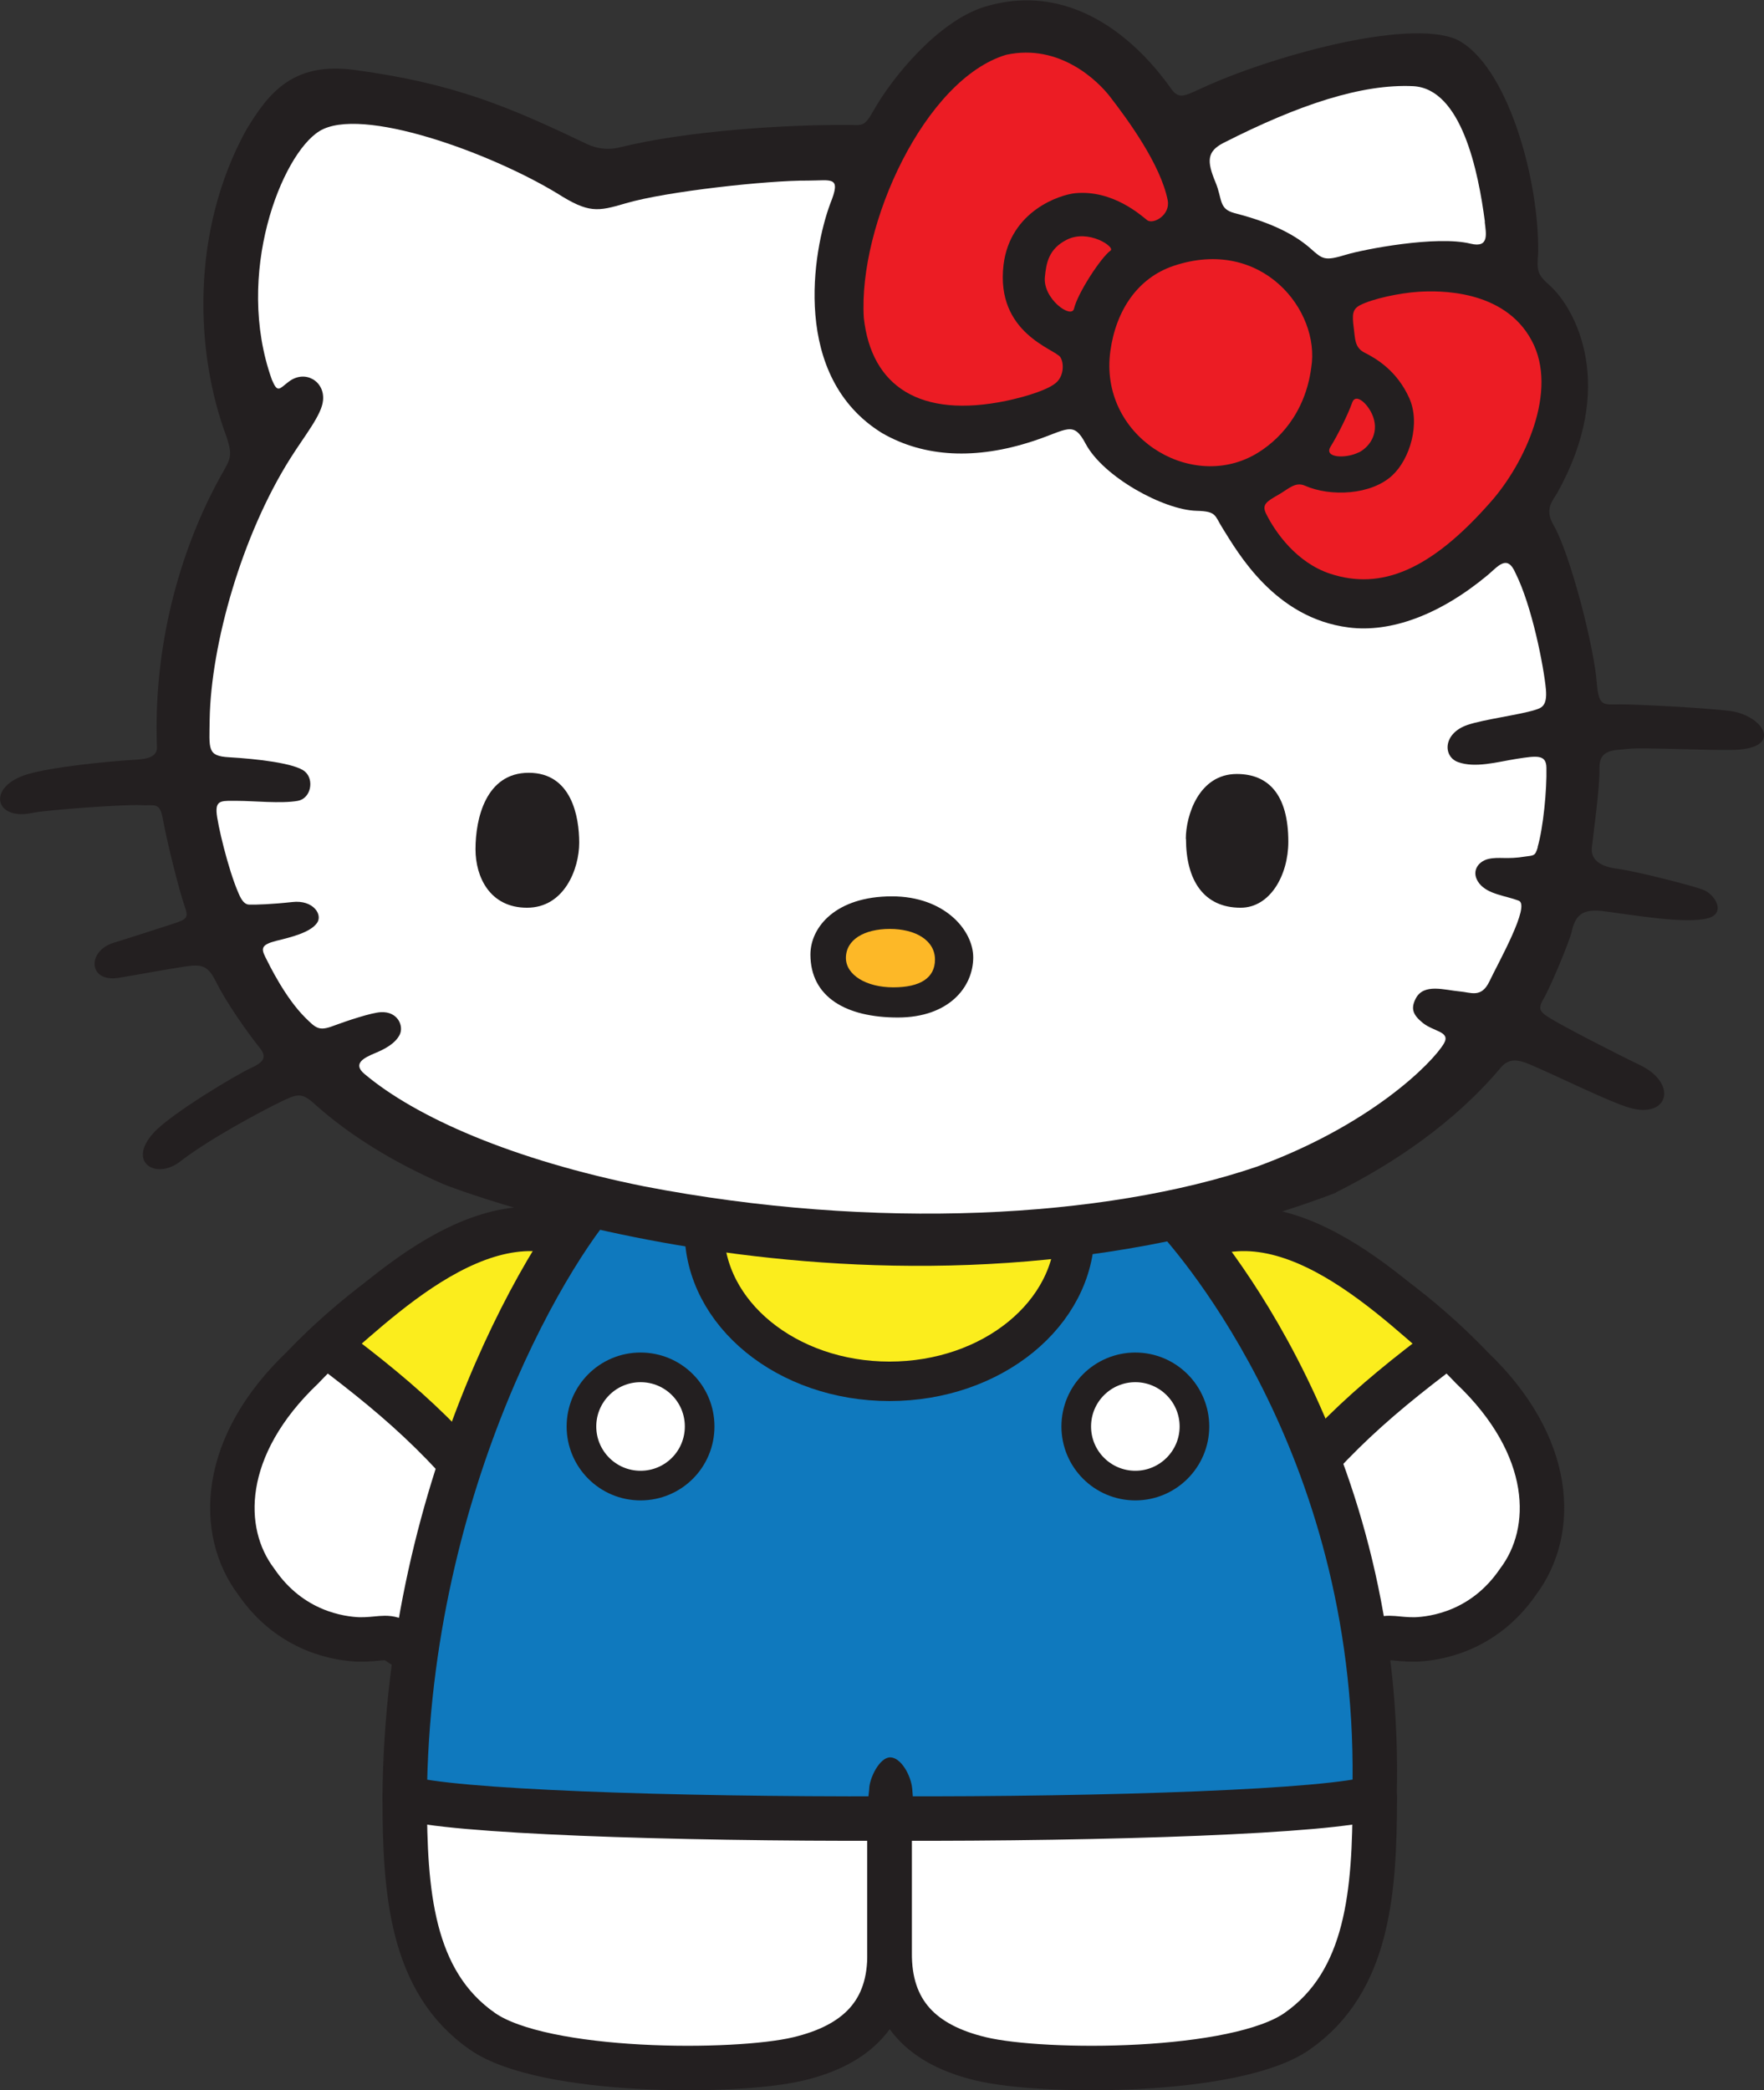
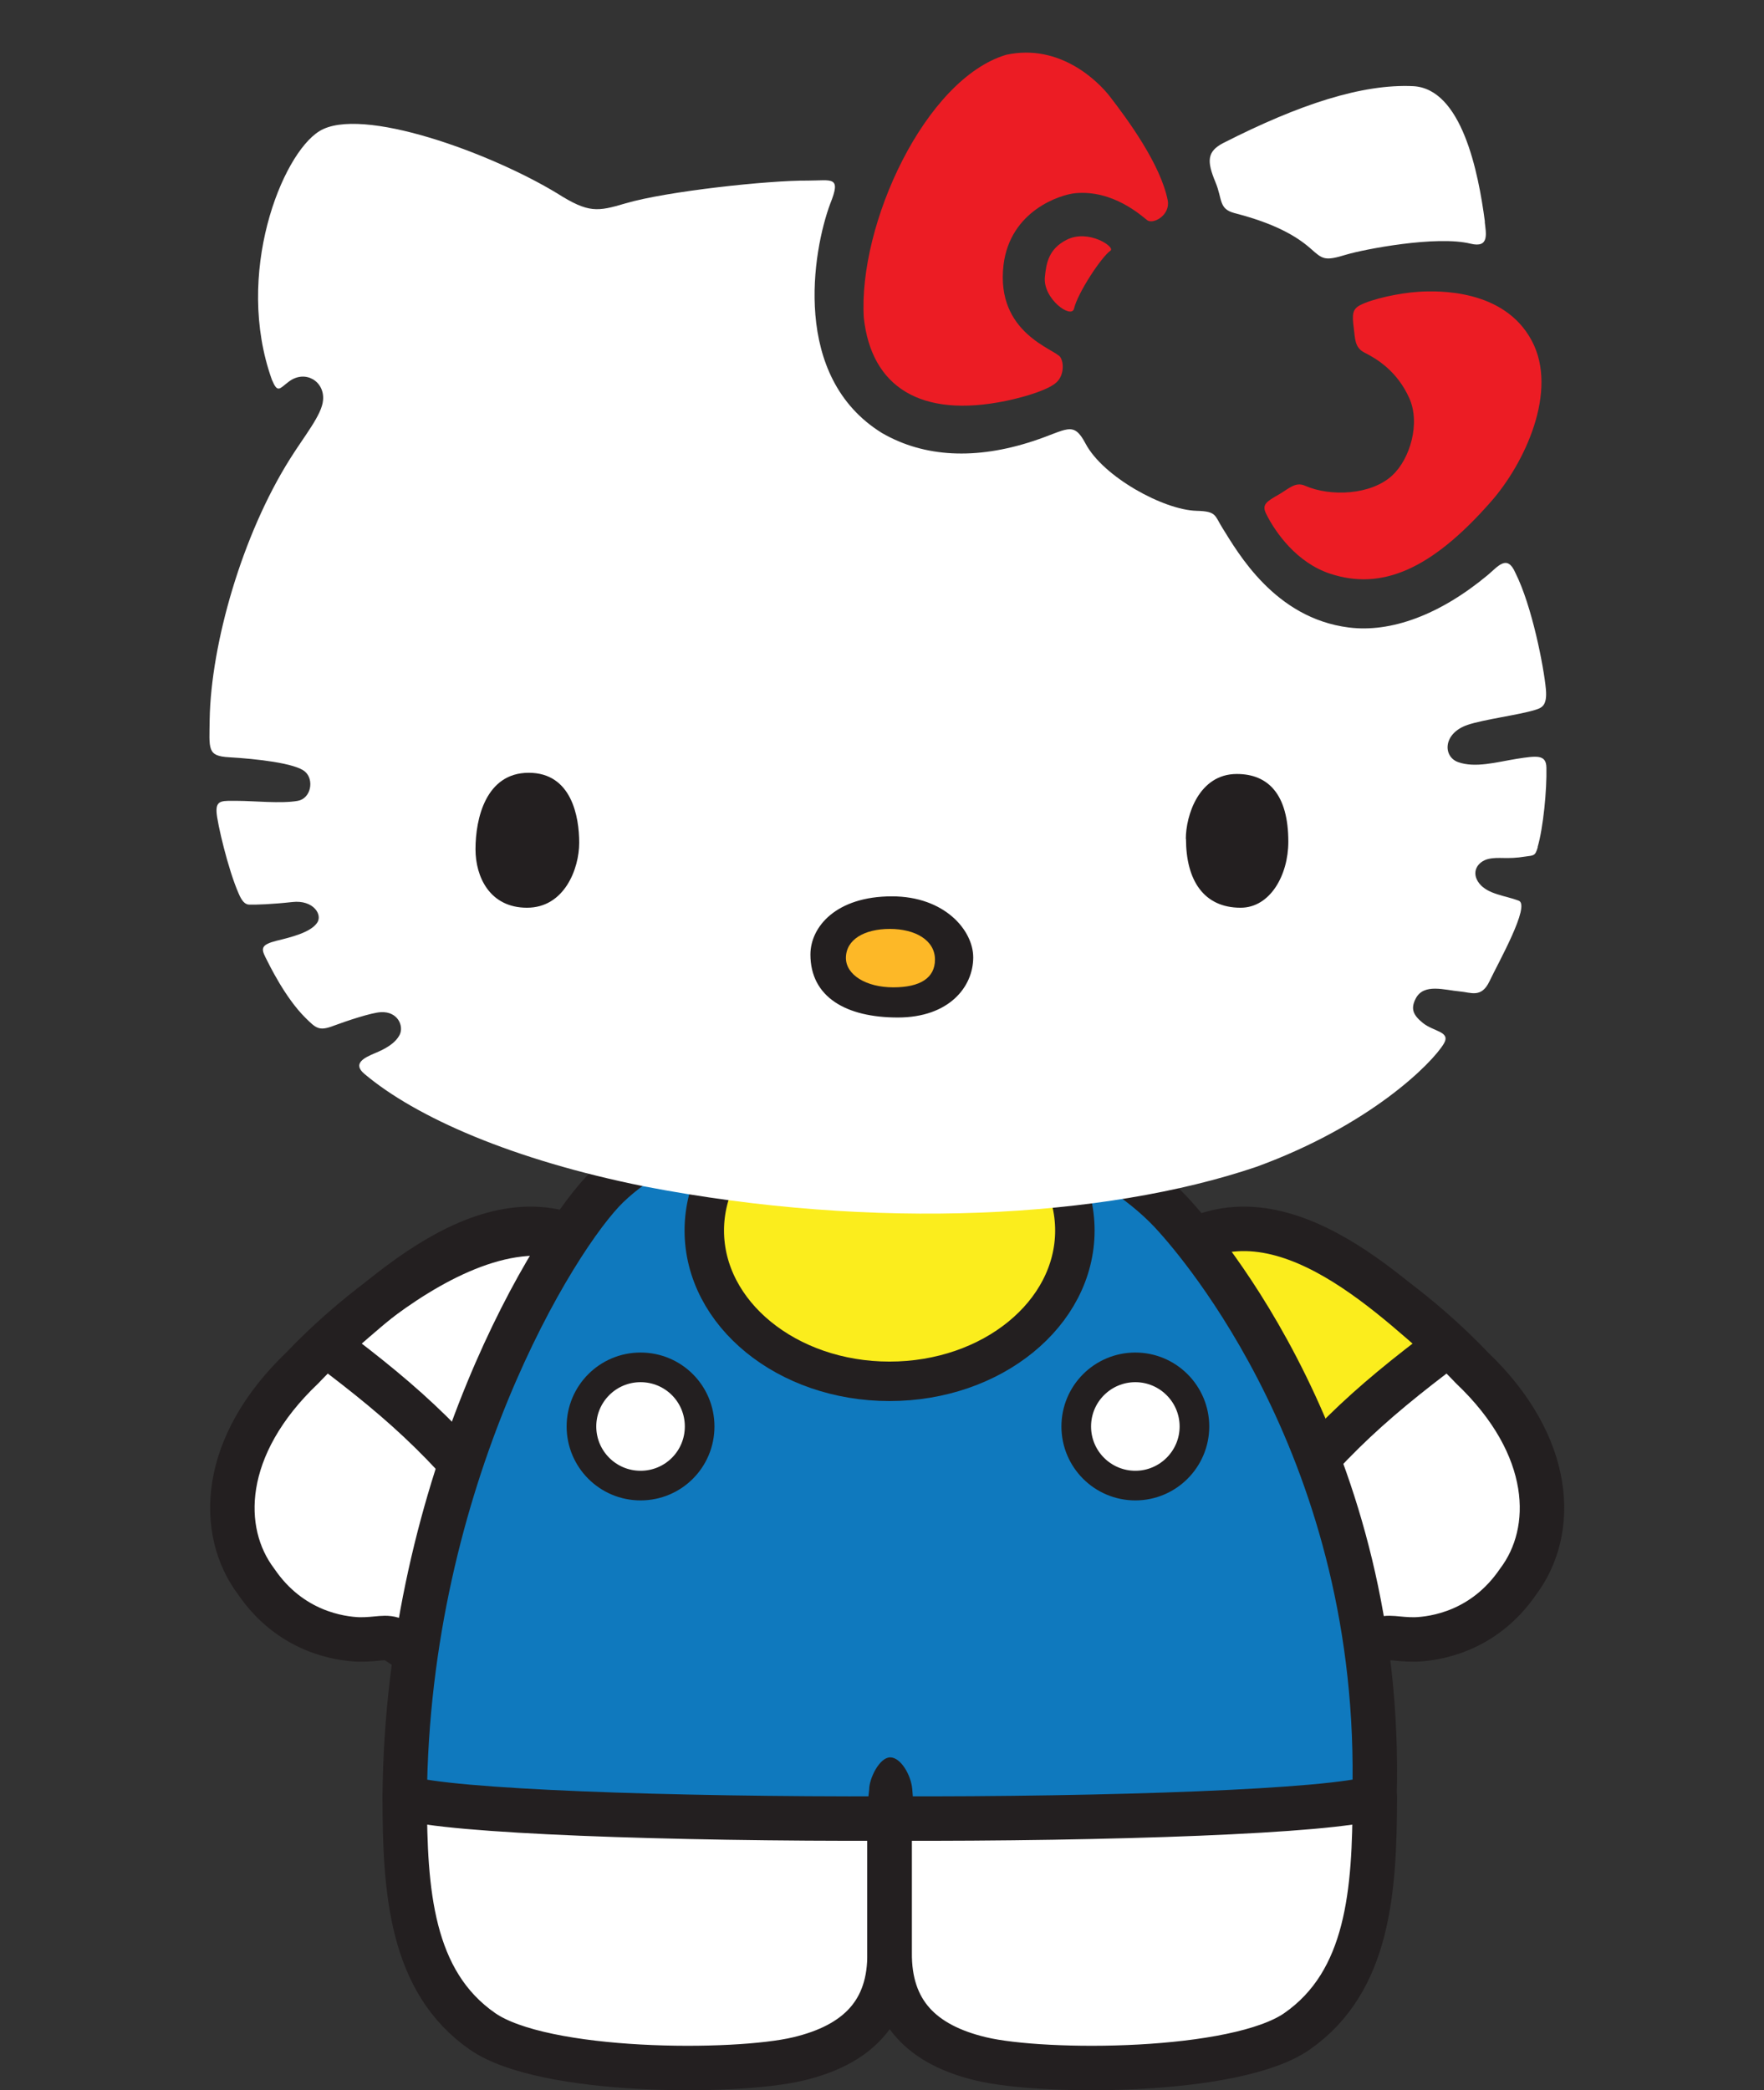
<svg xmlns="http://www.w3.org/2000/svg" viewBox="0 0 102.39 121.28" id="Layer_2">
  <rect x="0" y="0" width="102.39" height="121.28" fill="#333333" stroke="none" />
  <defs>
    <style>.cls-1{stroke-width:1.72px;}.cls-1,.cls-2,.cls-3{fill:none;stroke:#231f20;stroke-linecap:round;stroke-linejoin:round;}.cls-2{stroke-width:2.29px;}.cls-4{fill:#231f20;}.cls-5{fill:#fbed1d;}.cls-3{stroke-width:2.58px;}.cls-6{fill:#fff;}.cls-7{fill:#fdb827;}.cls-8{fill:#0f79be;}.cls-9{fill:#ec1c24;}</style>
  </defs>
  <g id="Layer_1-2">
    <path d="M35.94,73.52c2.55,2.45,3.74,6.69-2.12,13.43-.39.45-2.93,2.63-2.93,2.63,0,0-1.44.98-1.26,1.56.13.61.28,3.45-2.35,4.71-.77.37-2.46.75-4.33-.67-.54-.28-.99-.04-2.1-.05-1.12-.04-3.98-.43-5.98-3.36-2.21-2.93-2.09-7.88,2.71-12.43,0,0,11.44-12.44,18.34-5.84" class="cls-6" />
    <path d="M35.94,73.52c2.55,2.45,3.74,6.69-2.12,13.43-.39.45-2.93,2.63-2.93,2.63,0,0-1.44.98-1.26,1.56.13.61.28,3.45-2.35,4.71-.77.37-2.46.75-4.33-.67-.54-.28-.99-.04-2.1-.05-1.12-.04-3.98-.43-5.98-3.36-2.21-2.93-2.09-7.88,2.71-12.43,0,0,11.44-12.44,18.34-5.84Z" class="cls-3" />
-     <path d="M30.69,89.77c-4.22-5.68-6.98-8.17-11.73-11.74,3.76-3.24,10.9-10.31,16.97-4.52,2.56,2.44,3.74,6.69-2.12,13.43-.22.26-1.17,1.1-1.93,1.76l-1.2,1.06Z" class="cls-5" />
    <path d="M30.69,89.77c-4.22-5.68-6.98-8.17-11.73-11.74,3.76-3.24,10.9-10.31,16.97-4.52,2.56,2.44,3.74,6.69-2.12,13.43-.22.26-1.17,1.1-1.93,1.76l-1.2,1.06Z" class="cls-3" />
    <path d="M67.05,73.52c-2.55,2.45-3.74,6.69,2.12,13.43.39.45,2.93,2.63,2.93,2.63,0,0,1.44.98,1.26,1.56-.13.61-.28,3.45,2.35,4.71.77.37,2.46.75,4.33-.67.54-.28.99-.04,2.1-.05,1.12-.04,3.98-.43,5.98-3.36,2.21-2.93,2.09-7.88-2.71-12.43,0,0-11.44-12.44-18.34-5.84" class="cls-6" />
    <path d="M67.05,73.52c-2.55,2.45-3.74,6.69,2.12,13.43.39.45,2.93,2.63,2.93,2.63,0,0,1.44.98,1.26,1.56-.13.61-.28,3.45,2.35,4.71.77.37,2.46.75,4.33-.67.54-.28.99-.04,2.1-.05,1.12-.04,3.98-.43,5.98-3.36,2.21-2.93,2.09-7.88-2.71-12.43,0,0-11.44-12.44-18.34-5.84Z" class="cls-3" />
    <path d="M72.3,89.77c4.22-5.68,6.98-8.17,11.73-11.74-3.76-3.24-10.9-10.31-16.97-4.52-2.56,2.44-3.74,6.69,2.12,13.43.22.26,1.17,1.1,1.93,1.76l1.2,1.06Z" class="cls-5" />
    <path d="M72.3,89.77c4.22-5.68,6.98-8.17,11.73-11.74-3.76-3.24-10.9-10.31-16.97-4.52-2.56,2.44-3.74,6.69,2.12,13.43.22.26,1.17,1.1,1.93,1.76l1.2,1.06Z" class="cls-3" />
    <path d="M51.64,103.04c-.05-2.72-26.47-1.28-28.15,1.26.01,5.4.34,10.67,4.52,13.57,3.54,2.46,14.65,2.47,18.31,1.6,3.43-.81,5.37-2.72,5.31-6.19v-10.24Z" class="cls-6" />
    <path d="M51.64,103.04c-.05-2.72-26.47-1.28-28.15,1.26.01,5.4.34,10.67,4.52,13.57,3.54,2.46,14.65,2.47,18.31,1.6,3.43-.81,5.37-2.72,5.31-6.19v-10.24Z" class="cls-3" />
    <path d="M51.64,103.04c.06-2.72,26.48-1.28,28.16,1.26-.01,5.4-.35,10.67-4.52,13.57-3.54,2.46-14.66,2.47-18.32,1.6-3.43-.81-5.36-2.72-5.32-6.19v-10.24Z" class="cls-6" />
    <path d="M51.64,103.04c.06-2.72,26.48-1.28,28.16,1.26-.01,5.4-.35,10.67-4.52,13.57-3.54,2.46-14.66,2.47-18.32,1.6-3.43-.81-5.36-2.72-5.32-6.19v-10.24Z" class="cls-3" />
    <path d="M51.64,105.52c12.79.04,25.61-.41,28.14-1.22.57-20.04-10.35-32.33-11.54-33.67-3.25-3.68-9.81-6.65-16.61-6.45h0c-6.79-.21-12.83,1.25-16.36,4.66-3.04,2.95-11.63,16.96-11.78,35.46,2.54.81,15.36,1.26,28.15,1.22" class="cls-8" />
    <path d="M51.64,105.52c12.79.04,25.61-.41,28.14-1.22.57-20.04-10.35-32.33-11.54-33.67-3.25-3.68-9.81-6.65-16.61-6.45h0c-6.79-.21-12.83,1.25-16.36,4.66-3.04,2.95-11.63,16.96-11.78,35.46,2.54.81,15.36,1.26,28.15,1.22Z" class="cls-3" />
    <path d="M52.83,105.96l.24-.64-.12-1.52c-.07-.79-.66-1.83-1.28-1.83s-1.22,1.22-1.22,1.87l-.15,1.37-.03.76h.29c0,.64.51,1.16,1.13,1.16s1.13-.52,1.13-1.16" class="cls-4" />
    <path d="M37.18,86.2c-1.9,0-3.43-1.54-3.43-3.43s1.53-3.43,3.43-3.43,3.43,1.53,3.43,3.43-1.53,3.43-3.43,3.43" class="cls-6" />
    <path d="M37.18,86.2c-1.9,0-3.43-1.54-3.43-3.43s1.53-3.43,3.43-3.43,3.43,1.53,3.43,3.43-1.53,3.43-3.43,3.43Z" class="cls-1" />
    <path d="M65.9,86.2c1.89,0,3.43-1.54,3.43-3.43s-1.54-3.43-3.43-3.43-3.43,1.53-3.43,3.43,1.54,3.43,3.43,3.43" class="cls-6" />
    <path d="M65.9,86.2c1.89,0,3.43-1.54,3.43-3.43s-1.54-3.43-3.43-3.43-3.43,1.53-3.43,3.43,1.54,3.43,3.43,3.43Z" class="cls-1" />
    <path d="M51.63,80.15c5.95,0,10.76-3.92,10.76-8.75s-4.82-8.74-10.76-8.74-10.75,3.91-10.75,8.74,4.81,8.75,10.75,8.75" class="cls-5" />
    <path d="M51.63,80.15c5.95,0,10.76-3.92,10.76-8.75s-4.82-8.74-10.76-8.74-10.75,3.91-10.75,8.74,4.81,8.75,10.75,8.75Z" class="cls-2" />
-     <path d="M77.56,69.18c3.31-1.65,6.87-4.04,9.55-7.23.55-.66,1.18-.42,1.98-.06,1.42.61,4.34,2.05,5.47,2.38,2.28.68,2.88-1.41.59-2.49-1.44-.69-4.44-2.24-5.11-2.66-.59-.36-.83-.52-.46-1.14.46-.78,1.54-3.43,1.64-3.89.22-1,.63-1.39,1.93-1.21,1.84.24,4.64.73,5.95.41,1.13-.28.45-1.41-.26-1.67-.68-.25-3.87-1.07-5.02-1.22-1.07-.14-1.5-.61-1.42-1.25.07-.65.47-3.51.44-4.56-.03-1.17.9-1.04,1.7-1.14.78-.09,4.9.11,6.16.06,2.89-.11,1.6-2.03-.31-2.26-1.56-.19-5.38-.38-6.37-.38-.91,0-1.22.17-1.33-1.19-.15-2.12-1.55-7.55-2.52-9.22-.56-.95,0-1.45.23-1.88,3.42-6.12,1.13-10.6-.47-12.04-.7-.61-.73-.84-.65-1.83.08-4.33-1.81-10.98-4.73-12.42-2.88-1.24-10.89,1.01-14.85,2.85-1.06.49-1.31.63-1.8-.1-1.46-2.04-5.27-6.31-10.77-4.64-2.68.85-5.31,4.04-6.44,6.04-.51.91-.63.82-1.36.81-3.68-.03-9.52.34-13.39,1.31-.61.15-1.29.08-1.89-.21-4.5-2.15-7.67-3.51-13.46-4.29-3.61-.49-5.02,1.36-6.31,3.5-3.24,5.91-2.95,12.94-1.13,17.79.43,1.33.18,1.26-.65,2.85-1.99,3.81-3.62,9.14-3.39,15.16.03.68-.89.7-1.36.73-1.65.1-4.75.42-6.14.83-2.41.72-1.93,2.72.26,2.25.84-.18,5.51-.51,6.3-.45.79.05,1.1-.22,1.28.79.23,1.28.94,4.14,1.26,5.05.24.68.17.77-.63,1.03-.82.27-2.46.8-3.47,1.11-1.57.47-1.5,2.32.27,2.04,1.29-.21,2.72-.49,3.88-.66.99-.15,1.32-.03,1.78.89.56,1.13,1.74,2.84,2.55,3.85.46.58.12.86-.56,1.17-.68.3-4.64,2.64-5.64,3.77-1.52,1.71.18,2.7,1.55,1.65,1.7-1.32,4.74-2.94,5.88-3.49.84-.4,1.16-.56,1.85.06,2.12,1.92,4.71,3.48,7.59,4.74,0,0,25.84,10.31,51.78.49" class="cls-4" />
    <path d="M89.26,49.15c-.15.53-.23.48-.72.55-1.08.18-1.53,0-2.15.14-.62.15-1.04.77-.52,1.43.51.63,1.52.7,2.28.99.71.26-1.19,3.61-1.7,4.69-.47.98-1.08.63-1.7.58-.9-.08-2.1-.49-2.57.4-.32.61-.15.97.4,1.42.64.52,1.64.5,1.23,1.2-.66,1.12-4.24,4.73-10.87,7.15-8.84,3-22.17,3.72-35.54,1.14-7.66-1.54-13.26-4.01-16.25-6.53-.71-.6,0-.94.59-1.19.61-.25,1.2-.57,1.46-1.08.25-.51-.11-1.36-1.09-1.31-.57.03-1.99.51-2.72.78-.88.34-1.04.16-1.68-.47-1.16-1.16-2.06-3.01-2.32-3.53-.24-.49-.21-.7.65-.92.87-.21,1.95-.48,2.35-1.02.37-.48-.2-1.37-1.42-1.23-1.18.13-2.09.16-2.5.15-.25,0-.44-.22-.62-.65-.61-1.38-1.25-4.11-1.28-4.72-.04-.73.36-.65,1.24-.65.88,0,2.52.17,3.47,0,.78-.14.96-1.23.43-1.69-.55-.5-2.85-.75-4.41-.84-1.29-.07-1.15-.47-1.13-2.21.08-4.36,1.87-10.68,4.68-15.13.83-1.32,1.83-2.53,1.9-3.37.11-1.1-1.03-1.8-1.98-1.09-.56.42-.65.7-.99-.11-2.19-6.12.57-13.07,2.76-14.42,2.41-1.49,9.93,1.26,13.8,3.61,1.83,1.16,2.34,1.06,3.97.58,2.37-.7,8.31-1.34,10.58-1.32,1.39,0,1.96-.29,1.3,1.34-1.02,2.74-2.28,10.05,3.01,13.31,2.46,1.42,5.46,1.55,8.75.47,2-.65,2.34-1.22,3.06.14,1.02,1.93,4.53,3.85,6.44,3.9,1.18.03,1.04.26,1.52,1.02.88,1.4,3.02,5.21,7.32,5.75,2.44.31,5.28-.73,8.05-3.03.62-.52,1.14-1.24,1.62-.14.97,1.93,1.65,5.46,1.77,6.75.09,1-.27,1.09-.65,1.21-.95.29-2.94.54-3.89.86-1.45.49-1.44,1.84-.56,2.16,1,.36,2.24,0,3.41-.19,1.17-.18,1.71-.26,1.72.52.03,1.27-.18,3.47-.51,4.6" class="cls-6" />
    <path d="M50.14,18.45c.44,3.98,3.27,5.84,8.26,4.81,1.23-.26,2.51-.67,2.94-1.09.43-.42.41-1.13.21-1.44-.28-.47-3.78-1.37-3.3-5.37.39-3.14,3.3-4.07,4.17-4.15,2.18-.2,3.81,1.29,4.16,1.56.34.28,1.36-.28,1.2-1.14-.41-2.09-2.33-4.7-3.35-6.02-.67-.87-2.9-3.11-6.03-2.43-4.71,1.41-8.6,9.85-8.26,15.28" class="cls-9" />
    <path d="M86.18,12.87c.07.66.29,1.54-.82,1.27-1.98-.49-6.2.33-7.2.63-1.28.39-1.38.28-2.09-.35-.83-.73-2.1-1.46-4.4-2.05-.95-.25-.7-.79-1.12-1.8-.51-1.22-.49-1.78.45-2.27,4.42-2.25,8.07-3.44,11.03-3.3,2.81.15,3.78,4.96,4.16,7.87" class="cls-6" />
    <path d="M64.46,14.54c-.55.39-1.91,2.47-2.12,3.37-.15.62-1.82-.58-1.69-1.84.08-.81.22-1.62,1.25-2.15,1.27-.66,2.85.42,2.56.62" class="cls-9" />
-     <path d="M76.11,21.33c-.35,2.68-1.93,4.29-3.3,5.06-3.81,2.13-9.03-1.14-8.36-6.02.33-2.39,1.61-4.26,3.69-4.95,5.12-1.7,8.51,2.62,7.97,5.91" class="cls-9" />
    <path d="M88.91,19.77c1.56,2.91-.41,7.12-2.37,9.34-3.5,3.99-6.38,5.15-9.33,4.18-1.94-.64-3.17-2.38-3.71-3.46-.28-.56,0-.72.75-1.15.55-.32.94-.74,1.49-.5,1.5.66,3.86.54,5.08-.6,1.02-.95,1.64-3.01.98-4.48-.71-1.58-1.9-2.29-2.6-2.64-.59-.3-.54-.85-.62-1.41-.11-.83-.07-1.11.36-1.34.71-.37,2.29-.71,3.4-.78,1.12-.07,4.97-.17,6.57,2.84" class="cls-9" />
-     <path d="M78.86,26.25c-.73.37-2.04.33-1.63-.33.43-.69,1.03-1.91,1.26-2.57.19-.53.83,0,1.14.66.46.98-.03,1.87-.77,2.25" class="cls-9" />
    <path d="M27.6,49.28c0,1.59.82,3.39,2.99,3.39s3.03-2.26,3.03-3.77-.44-4.06-2.93-4.06-3.09,2.66-3.09,4.43" class="cls-4" />
    <path d="M68.84,48.68c0,2.37,1.01,3.99,3.17,3.99,1.72,0,2.77-1.9,2.77-3.83,0-2.74-1.16-3.93-2.99-3.93-2.21,0-2.96,2.42-2.96,3.77" class="cls-4" />
    <path d="M47.04,55.38c0,2.49,2.09,3.66,5.07,3.66s4.38-1.78,4.38-3.49c0-1.56-1.65-3.54-4.72-3.54-3.24,0-4.73,1.77-4.73,3.38" class="cls-4" />
    <path d="M49.1,55.58c0,.99,1.18,1.71,2.75,1.71s2.42-.55,2.42-1.61c0-1.13-1.15-1.78-2.62-1.78s-2.55.61-2.55,1.69" class="cls-7" />
  </g>
</svg>